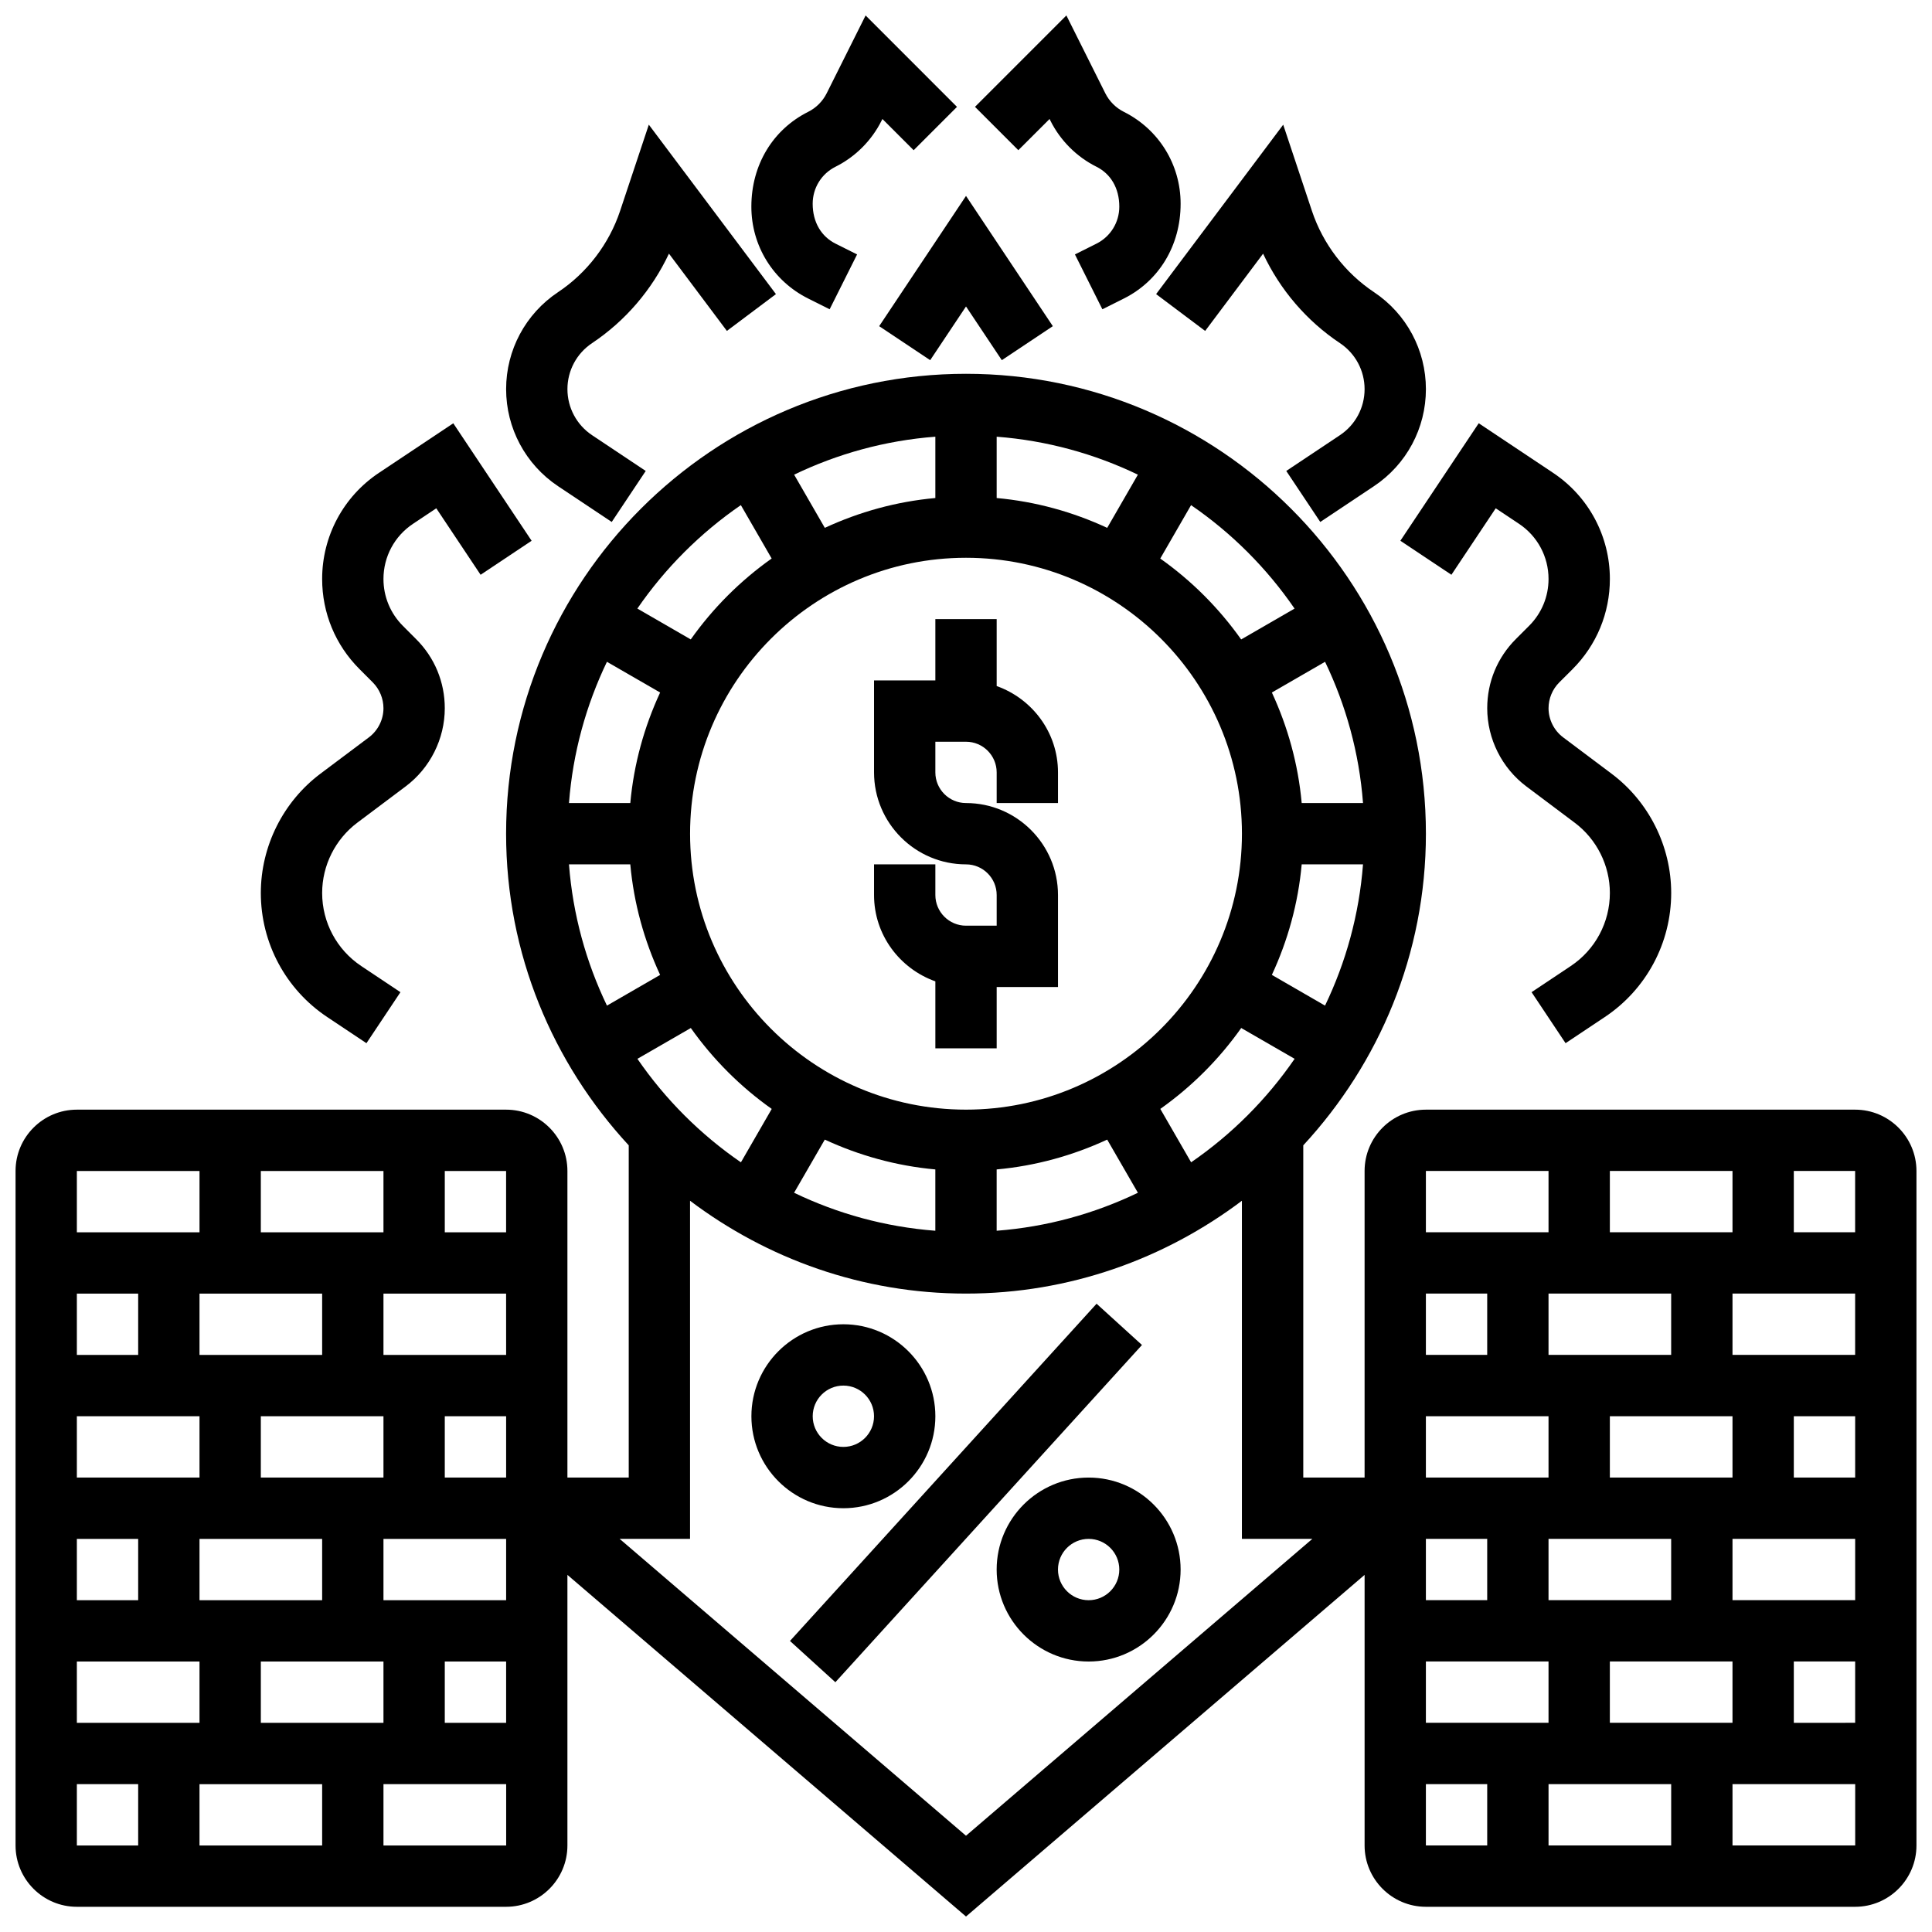
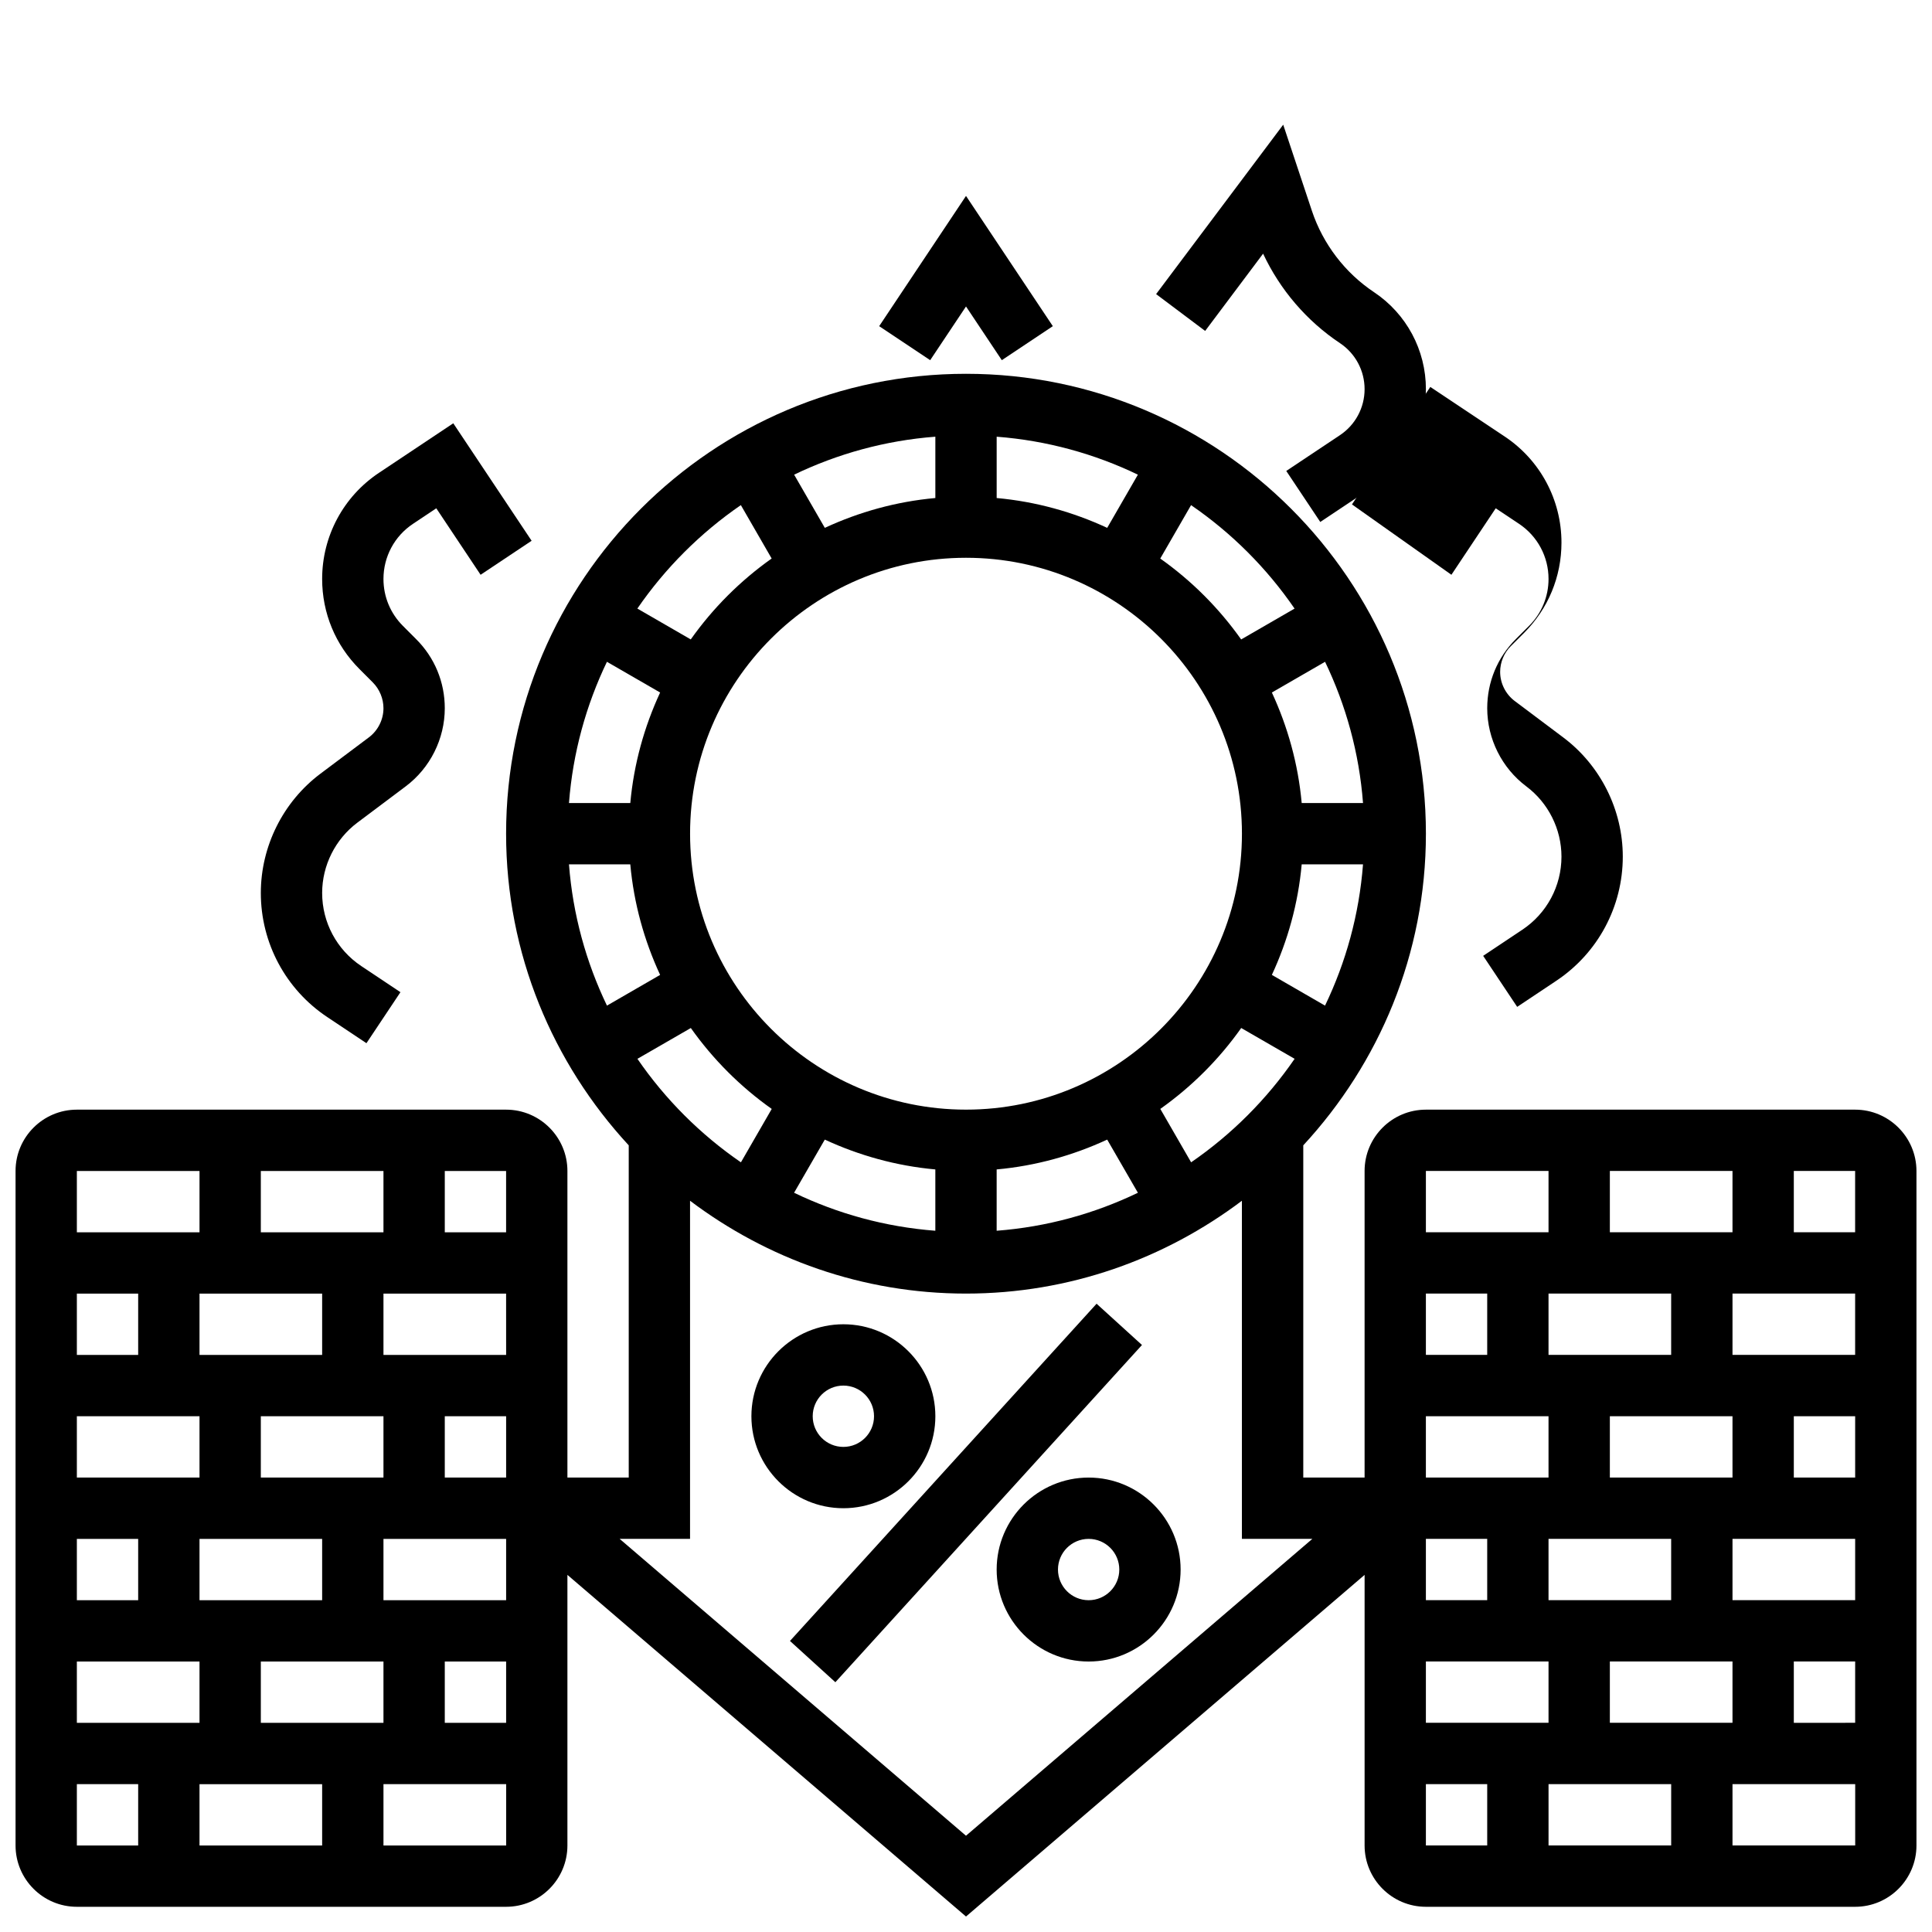
<svg xmlns="http://www.w3.org/2000/svg" width="800px" height="800px" version="1.1" viewBox="144 144 512 512">
  <defs>
    <clipPath id="c">
      <path d="m148.09 243h503.81v408.9h-503.81z" />
    </clipPath>
    <clipPath id="b">
      <path d="m343 148.09h55v77.906h-55z" />
    </clipPath>
    <clipPath id="a">
-       <path d="m402 148.09h55v77.906h-55z" />
-     </clipPath>
+       </clipPath>
  </defs>
-   <path d="m391.88 404.07v17.746h16.25v-16.25h16.25v-24.375c0-13.438-10.938-24.375-24.375-24.375-4.484 0-8.125-3.648-8.125-8.125v-8.125h8.125c4.484 0 8.125 3.648 8.125 8.125v8.125h16.25v-8.125c0-10.578-6.816-19.516-16.25-22.879v-17.746h-16.25v16.25h-16.25v24.375c0 13.438 10.938 24.375 24.375 24.375 4.484 0 8.125 3.648 8.125 8.125v8.125h-8.125c-4.484 0-8.125-3.648-8.125-8.125v-8.125h-16.25v8.125c-0.004 10.578 6.816 19.516 16.25 22.879z" />
  <path d="m391.88 519.32c0-13.438-10.938-24.375-24.375-24.375s-24.375 10.938-24.375 24.375 10.938 24.375 24.375 24.375 24.375-10.926 24.375-24.375zm-32.504 0c0-4.484 3.641-8.125 8.125-8.125s8.125 3.641 8.125 8.125-3.641 8.125-8.125 8.125-8.125-3.641-8.125-8.125z" />
  <path d="m432.5 535.57c-13.438 0-24.375 10.938-24.375 24.375s10.938 24.375 24.375 24.375 24.375-10.938 24.375-24.375-10.938-24.375-24.375-24.375zm0 32.5c-4.484 0-8.125-3.641-8.125-8.125s3.641-8.125 8.125-8.125 8.125 3.641 8.125 8.125-3.641 8.125-8.125 8.125z" />
  <path d="m353.35 578.87 81.254-89.371 12.031 10.938-81.254 89.371z" />
  <g clip-path="url(#c)">
    <path d="m635.63 438.07h-113.75c-8.961 0-16.25 7.289-16.25 16.25v81.25h-16.25v-88.043c20.102-21.742 32.5-50.699 32.5-82.586 0-67.203-54.676-121.88-121.88-121.88s-121.88 54.676-121.88 121.88c0 31.875 12.398 60.84 32.5 82.586v88.043h-16.25v-81.25c0-8.961-7.289-16.25-16.25-16.25h-113.75c-8.961 0-16.25 7.289-16.25 16.25v178.75c0 8.961 7.289 16.25 16.25 16.25h113.75c8.961 0 16.25-7.289 16.25-16.25v-71.711l105.63 90.539 105.63-90.539v71.711c0 8.961 7.289 16.25 16.25 16.25h113.75c8.961 0 16.25-7.289 16.25-16.25v-178.75c-0.004-8.953-7.293-16.25-16.254-16.25zm-357.5 65h-32.508v-16.25h32.5zm-32.508 81.25v16.25l-32.5 0.004v-16.25zm-48.75-16.25v-16.25h32.5v16.25zm16.25-32.5v-16.25h32.5v16.25zm-16.25-32.5v-16.25h32.5v16.25zm16.25-32.5v-16.25h32.5v16.25zm-32.504 32.5h-16.25v-16.25h16.25zm16.254 16.25v16.25h-32.504v-16.25zm-16.254 32.5v16.25h-16.25v-16.25zm16.254 32.5v16.25l-32.504 0.004v-16.25zm32.5 32.504v16.25h-32.5v-16.25zm32.5-32.504h16.258v16.25l-16.258 0.004zm-16.25-16.25v-16.25h32.508v16.25zm18.664-32.5h-2.414v-16.25h16.258v16.25zm13.836-65h-16.25v-16.25h16.25zm-81.25-16.25v16.25h-32.504v-16.25zm-32.504 162.5h16.25v16.25h-16.25zm81.254 16.25v-16.25h32.516v16.25zm67.301-208.47 14.152-8.164c5.883 8.305 13.129 15.559 21.441 21.441l-8.164 14.152c-10.75-7.387-20.055-16.695-27.43-27.43zm95.203-148.62v-16.25c13.324 1.023 25.938 4.535 37.426 10.059l-8.133 14.098c-9.062-4.203-18.91-6.965-29.293-7.906zm-16.25 0c-10.383 0.941-20.23 3.707-29.293 7.906l-8.133-14.098c11.496-5.523 24.098-9.043 37.426-10.059zm8.125 15.836c40.324 0 73.125 32.809 73.125 73.125s-32.801 73.125-73.125 73.125-73.125-32.809-73.125-73.125c-0.004-40.316 32.797-73.125 73.125-73.125zm88.961 81.25h16.25c-1.023 13.324-4.535 25.938-10.066 37.434l-14.09-8.141c4.203-9.059 6.965-18.898 7.906-29.293zm0-16.25c-0.941-10.383-3.707-20.23-7.906-29.293l14.098-8.141c5.523 11.496 9.043 24.098 10.059 37.434zm-177.93 0h-16.25c1.023-13.324 4.535-25.938 10.059-37.434l14.098 8.141c-4.199 9.07-6.965 18.91-7.906 29.293zm0 16.25c0.941 10.383 3.707 20.23 7.906 29.293l-14.09 8.141c-5.523-11.496-9.043-24.098-10.066-37.434zm51.547 72.941c9.059 4.199 18.906 6.965 29.293 7.906v16.25c-13.324-1.023-25.938-4.535-37.434-10.066zm45.543 7.906c10.383-0.941 20.23-3.707 29.293-7.906l8.141 14.09c-11.496 5.523-24.098 9.043-37.434 10.066zm51.535-1.887-8.164-14.152c8.305-5.883 15.559-13.129 21.441-21.441l14.152 8.164c-7.391 10.742-16.695 20.051-27.43 27.43zm27.414-146.74-14.152 8.176c-5.883-8.305-13.129-15.559-21.441-21.441l8.164-14.152c10.75 7.371 20.055 16.676 27.43 27.418zm-146.74-27.426 8.164 14.152c-8.305 5.883-15.559 13.129-21.441 21.441l-14.152-8.176c7.391-10.734 16.695-20.039 27.43-27.418zm59.664 352.63-91.789-78.676h18.66v-89.602c20.395 15.371 45.672 24.602 73.125 24.602s52.73-9.23 73.125-24.602v89.605h18.664zm235.63-159.93h-16.25v-16.25h16.25zm-32.5 113.75v16.25h-32.5v-16.25zm-48.754-16.25v-16.25h32.5v16.25zm16.254-32.5v-16.25h32.5v16.25zm-16.254-32.5v-16.25h32.5v16.25zm16.254-32.5v-16.25h32.5v16.25zm-32.504 32.5h-16.25v-16.25h16.25zm16.25 16.25v16.25h-32.5v-16.25zm-16.25 32.5v16.25h-16.25v-16.25zm-16.25 32.5h32.5v16.25h-32.5zm65.004 32.504v16.25h-32.5v-16.25zm32.5-32.504h16.258v16.25l-16.258 0.004zm-16.25-16.25v-16.25h32.508v16.25zm16.25-32.5v-16.25h16.258v16.25zm-16.25-32.5v-16.25h32.5v16.25zm-48.754-48.75v16.25h-32.5v-16.25zm-32.5 162.5h16.25v16.25h-16.25zm81.254 16.25v-16.25h32.516v16.25z" />
  </g>
  <path d="m230.72 413.53 10.391 6.93 9.012-13.52-10.391-6.93c-6.484-4.324-10.359-11.562-10.359-19.363 0-7.289 3.484-14.242 9.312-18.621l12.828-9.629c6.484-4.859 10.359-12.605 10.359-20.711 0-6.922-2.688-13.422-7.59-18.305l-3.527-3.535c-3.305-3.316-5.133-7.723-5.133-12.418 0-5.883 2.918-11.344 7.816-14.602l6.184-4.121 11.742 17.617 13.52-9.012-20.762-31.137-19.703 13.137c-9.426 6.285-15.047 16.793-15.047 28.117 0 9.035 3.519 17.52 9.906 23.895l3.527 3.535c1.785 1.797 2.816 4.285 2.816 6.828 0 3.023-1.445 5.906-3.859 7.719l-12.828 9.621c-9.898 7.418-15.812 19.238-15.812 31.621 0 13.242 6.578 25.539 17.598 32.883z" />
  <path d="m390.51 239.45 9.492-14.234 9.488 14.234 13.52-9.012-23.008-34.516-23.012 34.516z" />
  <g clip-path="url(#b)">
-     <path d="m358.17 223.11 5.695 2.852 7.273-14.535-5.695-2.852c-3.75-1.871-6.074-5.633-6.074-10.578 0-4.184 2.324-7.945 6.062-9.816 5.242-2.617 9.562-6.938 12.18-12.18l0.234-0.473 8.281 8.281 11.488-11.488-24.219-24.223-10.32 20.637c-1.055 2.113-2.805 3.859-4.906 4.906-9.281 4.648-15.051 13.977-15.051 25.125 0 10.375 5.769 19.703 15.051 24.344z" />
-   </g>
-   <path d="m291.88 272.84 14.234 9.488 9.012-13.52-14.234-9.488c-4.078-2.731-6.516-7.289-6.516-12.195s2.438-9.465 6.523-12.188c8.824-5.883 15.895-14.152 20.379-23.719l15.355 20.477 13-9.75-33.688-44.906-7.613 22.855c-2.926 8.766-8.766 16.414-16.445 21.531-8.617 5.742-13.762 15.355-13.762 25.699 0 10.34 5.144 19.961 13.754 25.715z" />
-   <path d="m528.64 296.32 11.742-17.617 6.184 4.121c4.898 3.266 7.812 8.727 7.812 14.602 0 4.688-1.828 9.094-5.144 12.414l-3.527 3.527c-4.887 4.891-7.578 11.391-7.578 18.316 0 8.109 3.875 15.852 10.359 20.719l12.828 9.629c5.828 4.363 9.316 11.324 9.316 18.613 0 7.801-3.875 15.039-10.359 19.363l-10.391 6.93 9.012 13.52 10.391-6.93c11.016-7.344 17.598-19.641 17.598-32.883 0-12.383-5.914-24.203-15.812-31.613l-12.828-9.629c-2.414-1.812-3.863-4.707-3.863-7.719 0-2.543 1.031-5.031 2.828-6.824l3.527-3.519c6.379-6.387 9.898-14.879 9.898-23.914 0-11.328-5.621-21.84-15.055-28.121l-19.703-13.137-20.762 31.137z" />
+     </g>
+   <path d="m528.64 296.32 11.742-17.617 6.184 4.121c4.898 3.266 7.812 8.727 7.812 14.602 0 4.688-1.828 9.094-5.144 12.414l-3.527 3.527c-4.887 4.891-7.578 11.391-7.578 18.316 0 8.109 3.875 15.852 10.359 20.719c5.828 4.363 9.316 11.324 9.316 18.613 0 7.801-3.875 15.039-10.359 19.363l-10.391 6.93 9.012 13.52 10.391-6.93c11.016-7.344 17.598-19.641 17.598-32.883 0-12.383-5.914-24.203-15.812-31.613l-12.828-9.629c-2.414-1.812-3.863-4.707-3.863-7.719 0-2.543 1.031-5.031 2.828-6.824l3.527-3.519c6.379-6.387 9.898-14.879 9.898-23.914 0-11.328-5.621-21.84-15.055-28.121l-19.703-13.137-20.762 31.137z" />
  <g clip-path="url(#a)">
-     <path d="m422.15 175.53 0.234 0.48c2.617 5.234 6.938 9.555 12.18 12.172 3.738 1.867 6.062 5.621 6.062 10.578 0 4.184-2.324 7.945-6.062 9.816l-5.695 2.852 7.273 14.535 5.695-2.852c9.27-4.648 15.039-13.977 15.039-25.121 0-10.375-5.769-19.703-15.047-24.352-2.113-1.055-3.859-2.805-4.906-4.906l-10.32-20.641-24.223 24.223 11.488 11.488z" />
-   </g>
+     </g>
  <path d="m463.38 231.7 15.355-20.477c4.484 9.57 11.555 17.844 20.379 23.719 4.078 2.727 6.516 7.277 6.516 12.188 0 4.906-2.438 9.465-6.523 12.188l-14.234 9.488 9.012 13.52 14.234-9.488c8.621-5.746 13.762-15.355 13.762-25.707s-5.144-19.965-13.758-25.707c-7.68-5.117-13.52-12.766-16.445-21.523l-7.613-22.855-33.684 44.895z" />
</svg>